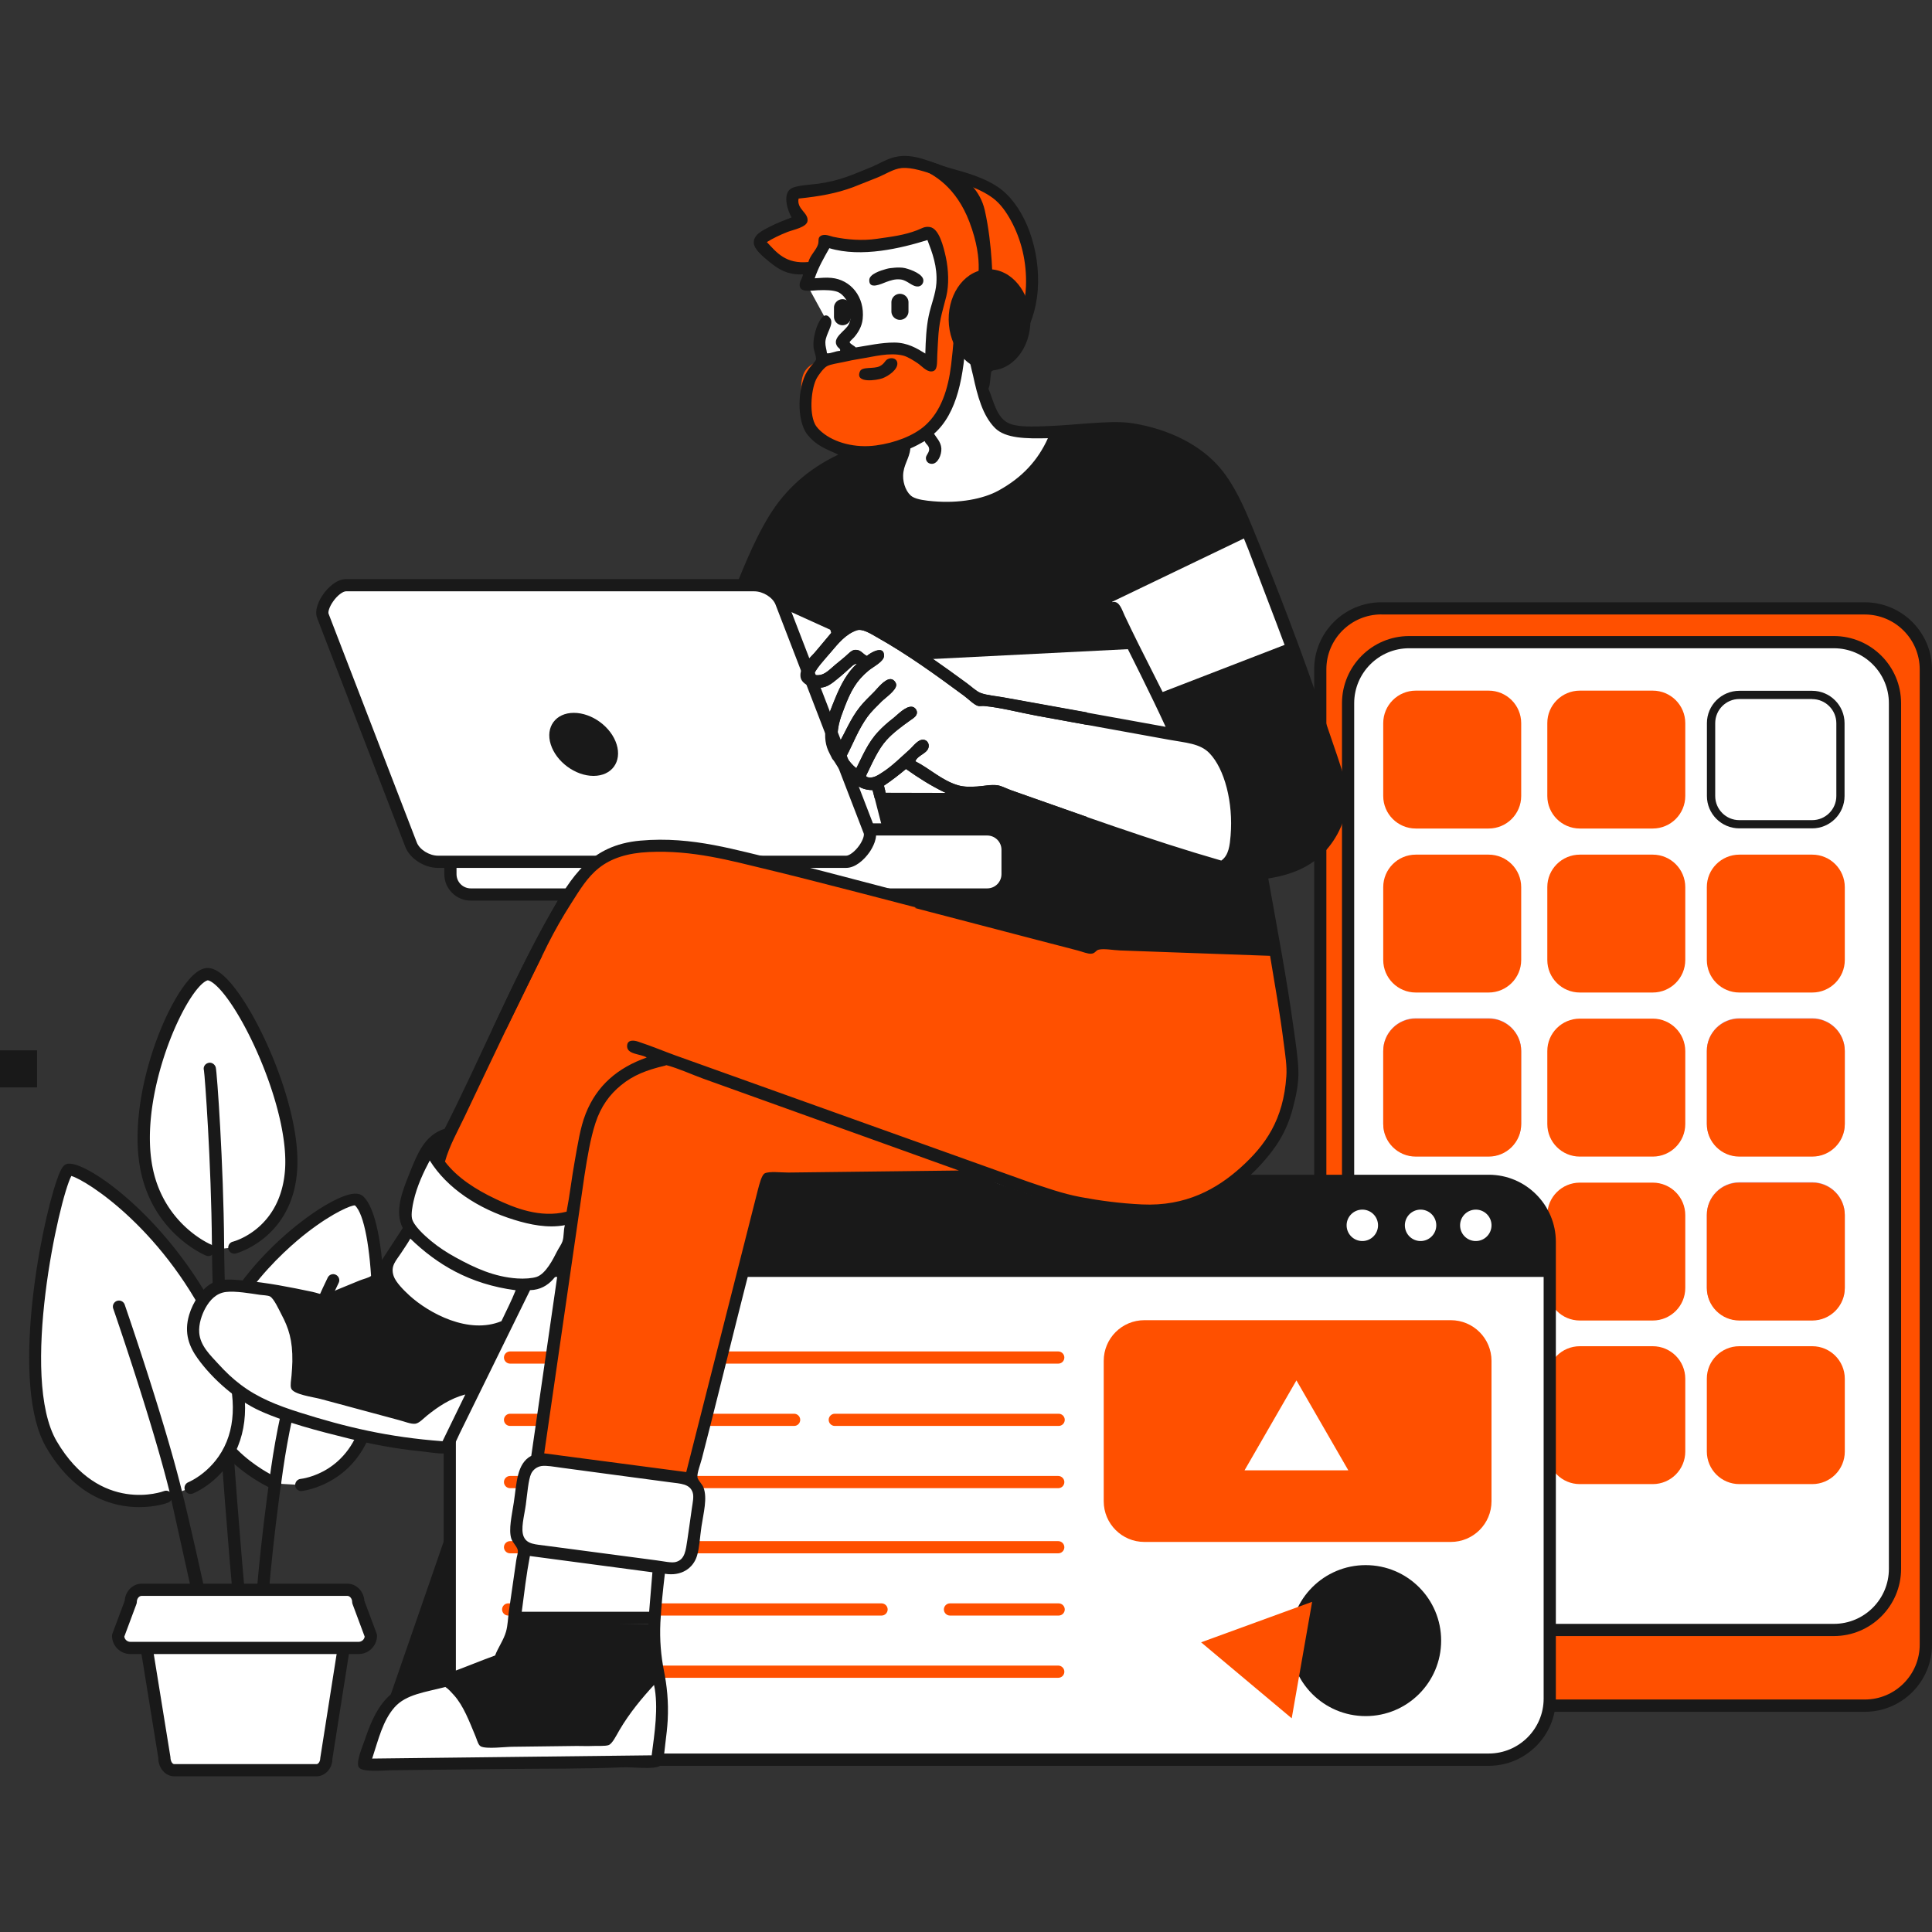
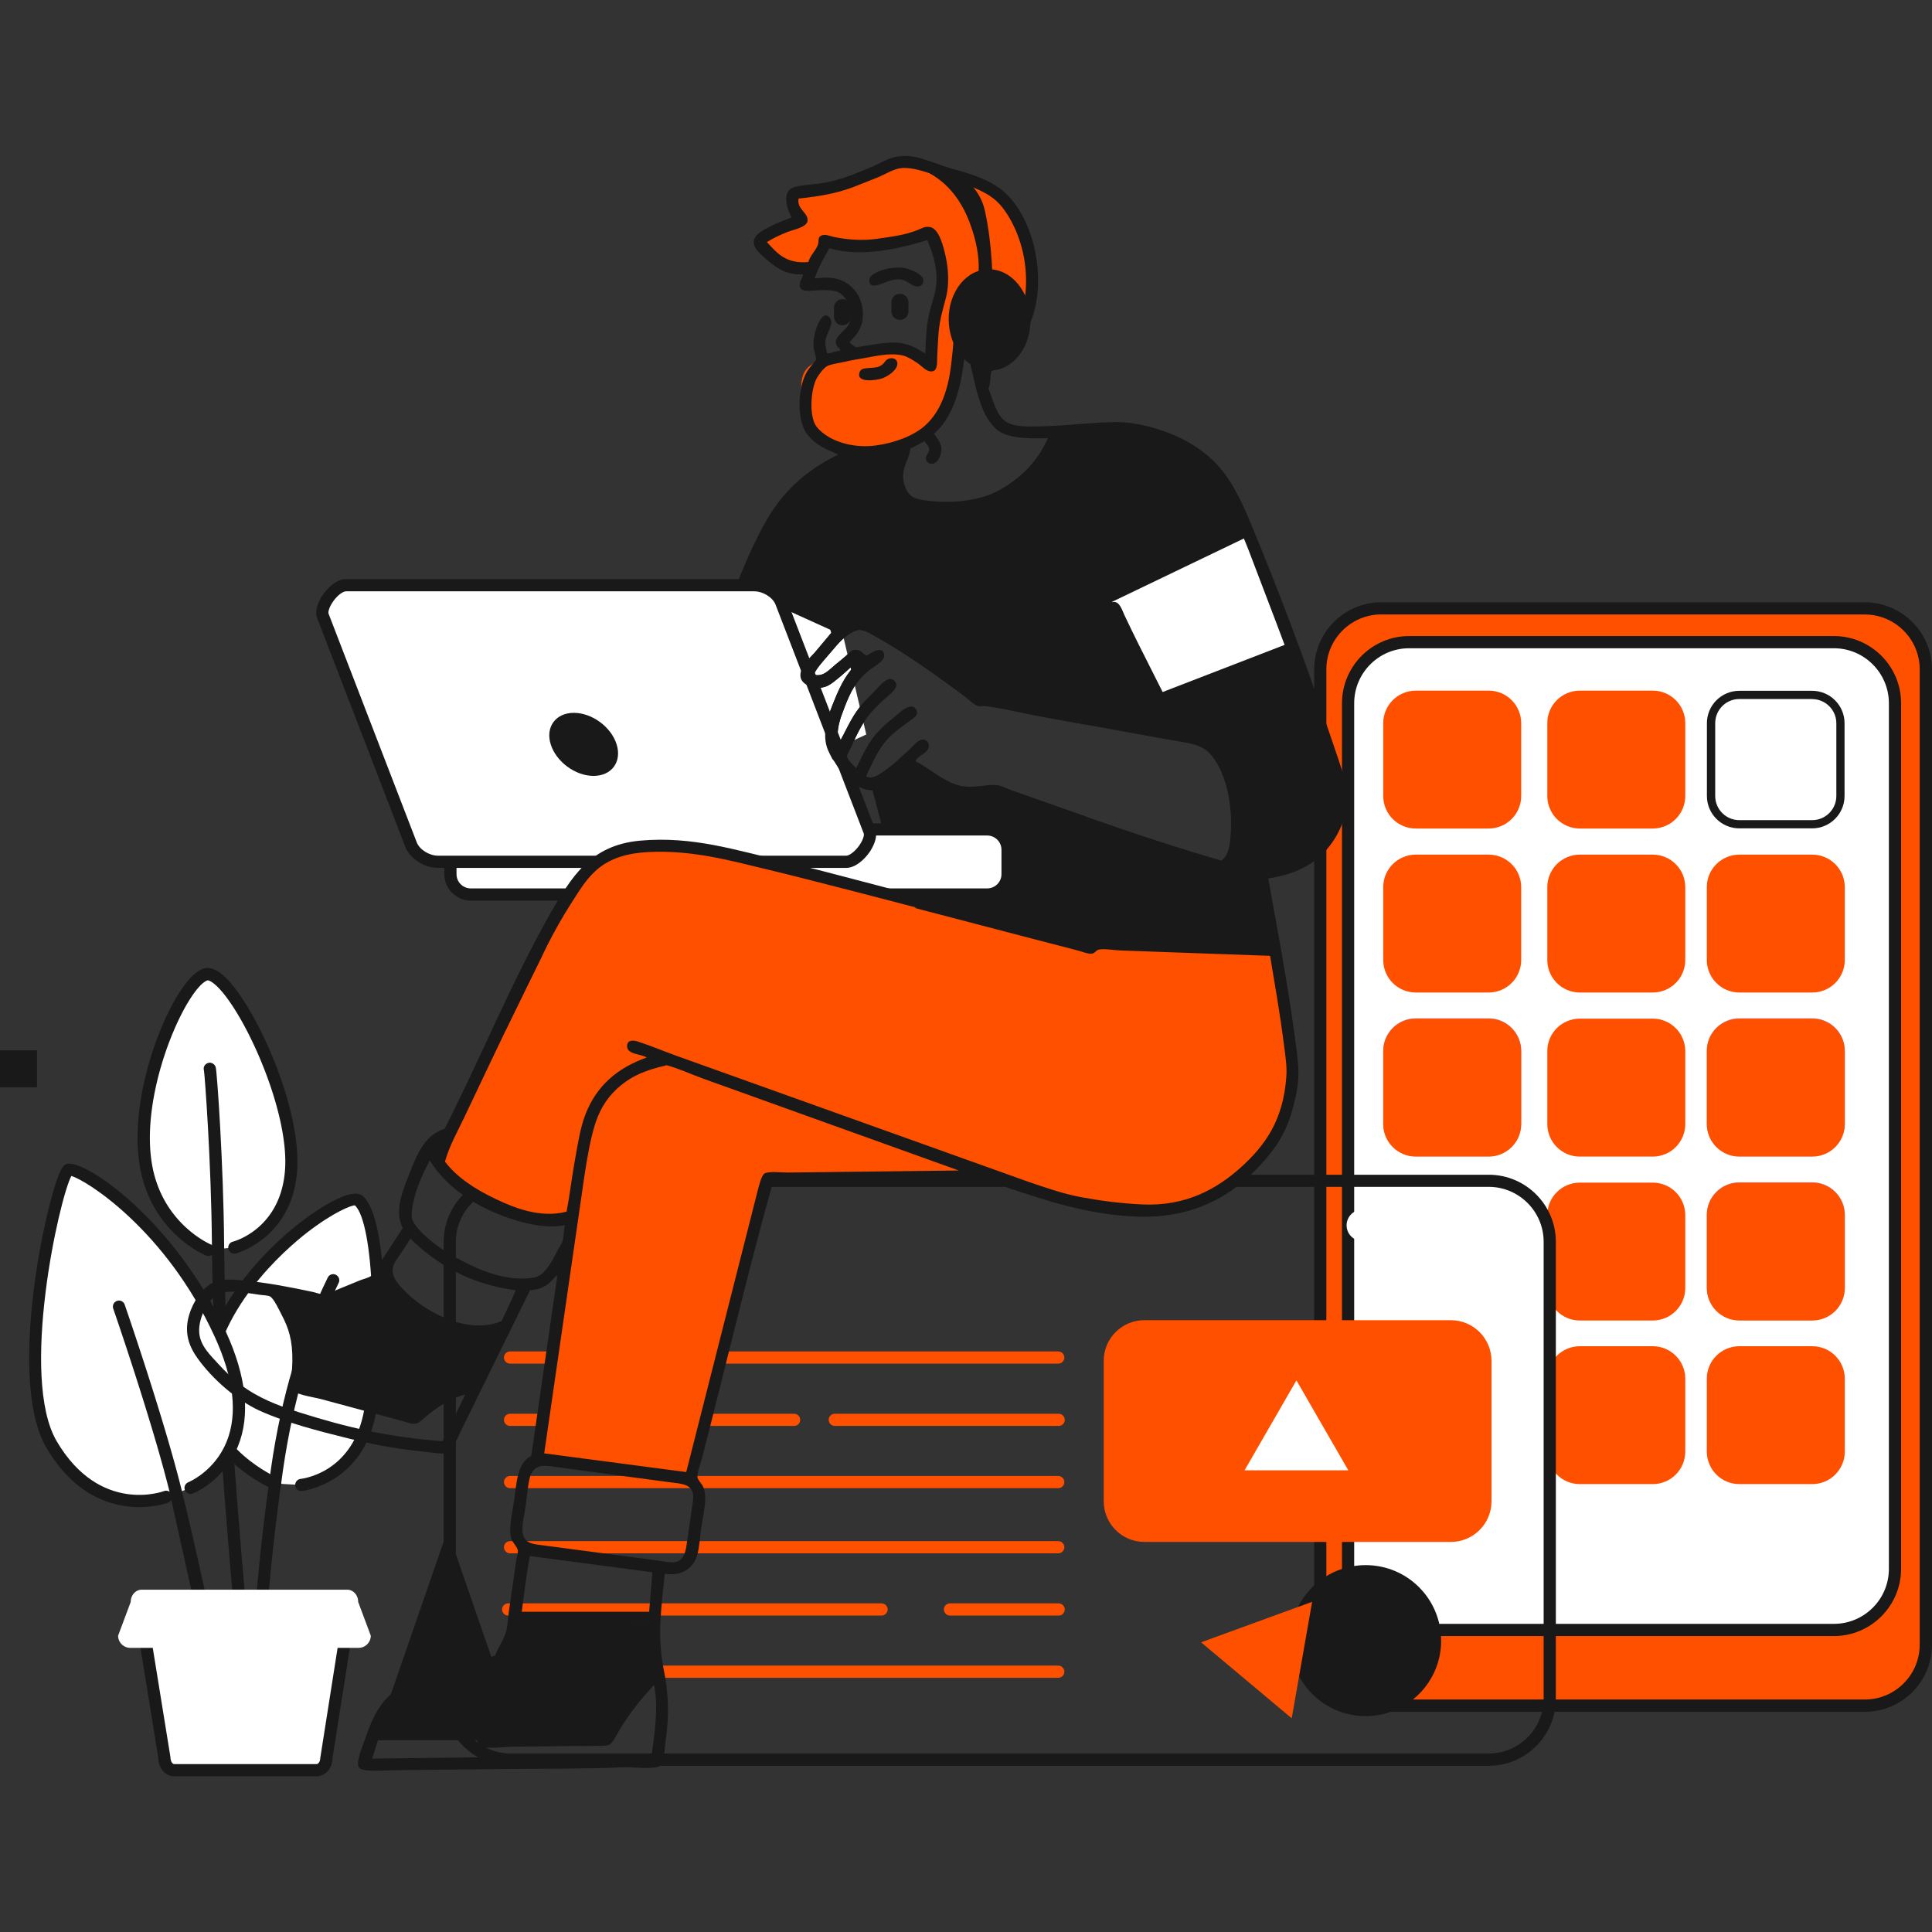
<svg xmlns="http://www.w3.org/2000/svg" xmlns:xlink="http://www.w3.org/1999/xlink" viewBox="0 0 2375 2375">
  <rect x="0" y="0" width="2375" height="2375" fill="#333333" stroke="none" />
  <style>.H{fill-rule:evenodd}.I{fill:#191919}.J{fill:#fff}.K{fill:#ff5000}.L{fill:#ba9bc9}</style>
  <g class="H">
    <path d="M0 1291.2h45.5v45.5H0v-45.5z" class="I" />
    <path d="M2072.6 1291.2h45.5v45.5h-45.5v-45.5z" class="L" />
  </g>
  <path d="M550.2 1881.2l89.3 258.1H460.9l89.3-258.1z" class="I" />
  <path d="M287.9 1533.5s64.3-16.3 69.8-95.4c6-86.3-69.8-238.6-102.1-240.6-27.6-1.7-95.5 140.8-75.5 239.6 15 74.4 76 99.5 76 99.5l31.8-3.1z" class="H J" />
  <g class="I">
    <path d="M256.1 1544.1a6.71 6.71 0 0 1-2.8-.6c-2.6-1.1-64.9-27.5-80.5-104.9-16.4-81 25-194.8 59.5-234.4 8.7-10 16.7-14.7 23.9-14.2 8 .5 16.8 6.3 26.8 17.8 36.7 41.8 87.4 157.2 82.3 230.9-5.8 83.6-74.7 102-75.4 102.2-4.1 1-8.1-1.4-9.1-5.4s1.4-8.1 5.4-9.1c2.4-.6 59.1-16.2 64.2-88.6 4.8-69-44.4-181-78.6-220-10.3-11.7-15.5-12.6-16.4-12.7-1.2.3-5 1.5-11.6 9.1-28.9 33.1-72.1 142.5-56.1 221.6 14.1 69.7 70.9 93.8 71.5 94 3.8 1.6 5.7 6 4.1 9.8-1.5 2.7-4.3 4.5-7.2 4.5z" />
    <path d="M299.5 2031.7c-3.8 0-7.1-2.9-7.5-6.8-.3-3-30.1-304.7-31.5-496-.8-100.1-8.7-206.8-9.8-213.1-1.2-4 1.1-7.9 5.1-9.1 4-1.3 8.2 1.3 9.4 5.3 1.6 5.2 9.6 120.4 10.3 216.8 1.4 190.5 31.2 491.6 31.5 494.6.4 4.1-2.6 7.8-6.7 8.2-.3.1-.5.1-.8.1z" />
  </g>
  <path d="M370.3 1825.5s66-6.4 83.3-83.8c18.9-84.4 14.4-241.2-12.2-265.4-16.2-14.7-184.6 95.4-189.1 233.1-2.5 75.9 86.1 114.3 86.1 114.3l31.9 1.8z" class="H J" />
  <g class="I">
    <path d="M370.3 1833c-3.8 0-7.1-2.9-7.4-6.8-.4-4.1 2.6-7.8 6.7-8.2 2.5-.3 60.9-7.1 76.7-78 19-85.2 13.2-237.2-10-258.2-3.7-.5-26.1 8.1-58.7 33.3-26.8 20.8-114.6 96.2-117.9 194.5-2.3 69.8 80.8 106.8 81.6 107.2 3.8 1.7 5.5 6.1 3.9 9.9s-6 5.5-9.9 3.9c-3.8-1.7-93.2-41.4-90.6-121.5 3.9-118 124.2-216 173.8-237 13.8-5.8 22.6-6.3 27.9-1.5 31.7 28.7 32.2 193.3 14.5 272.6-18.3 81.8-89.2 89.6-89.9 89.7-.2.1-.4.1-.7.1z" />
    <path d="M316.6 2109.1c-4 0-7.4-3.2-7.5-7.3 0-1-3.2-107.4 24.1-297 12.6-87.6 35.5-164.2 69.7-234.3 1.8-3.7 6.3-5.3 10-3.4 3.7 1.8 5.3 6.3 3.4 10-33.6 68.7-55.9 143.9-68.4 229.9-27.1 188.3-24 293.3-23.9 294.3.1 4.1-3.1 7.6-7.3 7.8.1 0 0 0-.1 0z" />
  </g>
  <path d="M234.3 1829.1s104.4-40.8 36.5-189C207.2 1501.2 96.2 1433.6 84.4 1438c-11.8 4.5-72.1 250.6-21 337.6 57 97.1 141 64.5 141 64.5l29.9-11z" class="H J" />
  <g class="I">
    <path d="M171.2 1852.7c-31.8 0-78.5-12.2-114.3-73.3-44.4-75.6-8-268.9 13.3-329.7 4.9-13.9 7.8-17.3 11.5-18.7 20.2-8 133.2 68.9 195.9 205.9 25.4 55.4 30.4 102.8 14.9 141-17.3 42.8-54 57.5-55.5 58.1-3.8 1.5-8.2-.4-9.7-4.2s.4-8.2 4.2-9.7c.3-.1 32.4-13.3 47.2-50.1 13.7-34.2 8.7-77.6-14.8-128.9-59.8-130.5-157.2-192.1-176.2-197.5-15 28.1-63.9 247.9-18 326.1 53.2 90.5 131 61.7 131.8 61.3 3.9-1.5 8.2.4 9.7 4.3s-.4 8.2-4.3 9.7c-.2.3-14.7 5.7-35.7 5.7z" />
    <path d="M273.7 2101.4c-3.5 0-6.6-2.4-7.3-6L208 1832.1c-21.8-87.4-68.3-222.1-68.8-223.4a7.4 7.4 0 1 1 14.1-4.9c.5 1.4 47.2 136.7 69.2 224.7 22 87.8 58.2 262.1 58.6 263.8.8 4.1-1.8 8-5.8 8.9-.6.2-1.1.2-1.6.2z" />
  </g>
  <path d="M192.1 1991h218.6a14.98 14.98 0 0 1 15 15l-24.5 155.1c0 8.3-5.4 15-12 15H214.1c-6.6 0-12-6.7-12-15l-25-155.1a14.98 14.98 0 0 1 15-15z" class="H J" />
  <path d="M389.2 2183.6H214.1c-10.8 0-19.5-10.1-19.5-22.5l-24.9-153.9c-.1-13.6 10-23.7 22.4-23.7h218.6c12.4 0 22.5 10.1 22.5 22.5l-24.6 156.3c.1 11.2-8.6 21.3-19.4 21.3zm-197.1-185.1c-4.1 0-7.5 3.4-7.5 7.5l24.9 153.9c.1 5.5 2.5 8.7 4.6 8.7h175.1c2.1 0 4.5-3.2 4.5-7.5l24.6-156.3c-.1-3-3.5-6.3-7.6-6.3H192.1z" class="I" />
  <path d="M174.2 1954.2h252.6c7.5 0 13.5 6.7 13.5 15l15.5 41.5a14.98 14.98 0 0 1-15 15H160.2a14.98 14.98 0 0 1-15-15l15.5-41.5c0-8.2 6-15 13.5-15z" class="H J" />
-   <path d="M440.9 2033.3H160.2c-12.4 0-22.5-10.1-22.5-22.5 0-.9.2-1.8.5-2.6l15.1-40.4c.7-11.7 9.8-21 21-21h252.6c11.1 0 20.3 9.3 21 21l15.1 40.4c.3.8.5 1.7.5 2.6-.1 12.4-10.2 22.5-22.6 22.5zm-288.1-21.4c.5 3.6 3.7 6.4 7.4 6.4h280.7c3.7 0 6.9-2.8 7.4-6.4l-14.9-40c-.3-.8-.5-1.7-.5-2.6 0-4.1-2.8-7.5-6-7.5H174.2c-3.3 0-6 3.4-6 7.5 0 .9-.2 1.8-.5 2.6l-14.9 40z" class="I" />
  <path d="M1698.1 747.8h594.3c41.4 0 75 33.6 75 75v1198.9c0 41.4-33.6 75-75 75h-594.3c-41.4 0-75-33.6-75-75V822.9c0-41.5 33.6-75.1 75-75.1z" class="H K" />
  <path d="M2292.4 2104.3h-594.3c-45.5 0-82.6-37-82.6-82.5V822.9c0-45.5 37-82.5 82.6-82.5h594.3c45.5 0 82.6 37 82.6 82.5v1198.9c0 45.5-37 82.5-82.6 82.5zm-594.3-1349c-37.3 0-67.6 30.3-67.6 67.5v1198.9c0 37.2 30.3 67.5 67.6 67.5h594.3c37.3 0 67.5-30.3 67.5-67.5V822.9c0-37.2-30.3-67.5-67.5-67.5h-594.3z" class="I" />
  <path d="M1732.2 789.4h522.2c41.4 0 75 33.6 75 75.1v1064.2c0 41.4-33.6 75-75 75h-522.2c-41.4 0-75-33.6-75-75V864.5c-.1-41.5 33.5-75.1 75-75.1z" class="H J" />
  <path d="M2254.4 2011.2h-522.2c-45.5 0-82.5-37-82.5-82.5V864.5c0-45.5 37-82.6 82.5-82.6h522.2c45.5 0 82.6 37 82.6 82.6v1064.2c-.1 45.5-37.1 82.5-82.6 82.5zM1732.2 796.9c-37.2 0-67.5 30.3-67.5 67.6v1064.2c0 37.2 30.3 67.5 67.5 67.5h522.2c37.3 0 67.6-30.3 67.6-67.5V864.5c0-37.2-30.3-67.6-67.6-67.6h-522.2z" class="I" />
  <path d="M1740.4 849h89.6c22.1 0 40 17.9 40 40v89.5c0 22.1-17.9 40-40 40h-89.6c-22.1 0-40-17.9-40-40V889c0-22.1 17.9-40 40-40zm201.7 0h89.6c22.1 0 40 17.9 40 40v89.5c0 22.1-17.9 40-40 40h-89.6c-22.1 0-40-17.9-40-40V889c-.1-22.1 17.9-40 40-40z" class="H K" />
  <path d="M2227.7 859.4c16.3 0 29.7 13.3 29.7 29.7v89.5c0 16.3-13.3 29.6-29.7 29.6h-89.6c-16.3 0-29.6-13.3-29.6-29.6V889c0-16.4 13.3-29.7 29.6-29.7h89.6v.1zm0-10.2h-89.6c-21.9 0-39.8 17.8-39.8 39.8v89.5c0 21.9 17.8 39.8 39.8 39.8h89.6c21.9 0 39.8-17.8 39.8-39.8V889c0-21.9-17.9-39.8-39.8-39.8h0z" class="I" />
  <g class="H">
    <g class="K">
      <use xlink:href="#B" />
      <use xlink:href="#C" />
      <use xlink:href="#C" x="196.1" />
    </g>
    <g class="L">
      <use xlink:href="#D" />
      <use xlink:href="#E" />
    </g>
    <g class="K">
      <use xlink:href="#D" y="0.5" />
      <use xlink:href="#E" x="-196.1" y="0.5" />
      <use xlink:href="#E" y="0.5" />
    </g>
    <use xlink:href="#B" y="402.7" class="J" />
    <use xlink:href="#C" x="196.1" y="402.7" class="L" />
    <use xlink:href="#B" y="403.2" class="J" />
    <g class="K">
      <use xlink:href="#C" y="403.2" />
      <use xlink:href="#C" x="196.1" y="403.2" />
    </g>
    <use xlink:href="#B" y="604.3" class="J" />
    <g class="K">
      <use xlink:href="#C" y="604.3" />
      <use xlink:href="#C" x="196.1" y="604.3" />
    </g>
-     <path d="M627.9 1451.5h1202.2c41.4 0 75 33.6 75 75v561.6c0 41.4-33.6 75-75 75H627.9c-41.4 0-75-33.6-75-75v-561.6c0-41.5 33.6-75 75-75z" class="J" />
  </g>
  <path d="M1830.1 2170.7H627.9c-45.5 0-82.5-37-82.5-82.5v-561.6c0-45.5 37-82.5 82.5-82.5h1202.2c45.5 0 82.5 37 82.5 82.5v561.6c0 45.4-37 82.5-82.5 82.5zM627.9 1459c-37.2 0-67.5 30.3-67.5 67.5v561.6c0 37.2 30.3 67.5 67.5 67.5h1202.2c37.2 0 67.5-30.3 67.5-67.5v-561.6c0-37.2-30.3-67.5-67.5-67.5H627.9z" class="I" />
  <defs>
-     <path id="A" d="M627.9 1451.5h1202.2c41.4 0 75 33.6 75 75v561.6c0 41.4-33.6 75-75 75H627.9c-41.4 0-75-33.6-75-75v-561.6c0-41.5 33.6-75 75-75z" />
    <path id="B" d="M1740.4 1050.6h89.6c22.1 0 40 17.9 40 40v89.5c0 22.1-17.9 40-40 40h-89.6c-22.1 0-40-17.9-40-40v-89.5c0-22.1 17.9-40 40-40z" />
    <path id="C" d="M1942.1 1050.6h89.6c22.1 0 40 17.9 40 40v89.5c0 22.1-17.9 40-40 40h-89.6c-22.1 0-40-17.9-40-40v-89.5c-.1-22.1 17.9-40 40-40z" />
    <path id="D" d="M1740.4 1251.7h89.6c22.1 0 40 17.9 40 40v89.6c0 22.1-17.9 40-40 40h-89.6c-22.1 0-40-17.9-40-40v-89.6c0-22.1 17.9-40 40-40z" />
    <path id="E" d="M2138.2 1251.7h89.6c22.1 0 40 17.9 40 40v89.6c0 22.1-17.9 40-40 40h-89.6c-22.1 0-40-17.9-40-40v-89.6c-.1-22.1 17.9-40 40-40z" />
    <path id="F" d="M1300.9 1676.3H627c-4.1 0-7.5-3.4-7.5-7.5s3.4-7.5 7.5-7.5h673.9c4.1 0 7.5 3.4 7.5 7.5 0 4.2-3.3 7.5-7.5 7.5z" />
  </defs>
  <clipPath id="G">
    <use xlink:href="#A" />
  </clipPath>
  <g clip-path="url(#G)" class="H I">
    <path d="M455.9,1425.2h1522.3v144.5H455.9V1425.2z" />
  </g>
  <g class="H">
    <path d="M1674.7 1487a19.25 19.25 0 0 1 19.3 19.3c0 10.6-8.6 19.3-19.3 19.3-10.6 0-19.3-8.6-19.3-19.3s8.7-19.3 19.3-19.3zm71.6 0a19.25 19.25 0 0 1 19.3 19.3c0 10.6-8.6 19.3-19.3 19.3a19.3 19.3 0 1 1 0-38.6zm67.9 0a19.25 19.25 0 0 1 19.3 19.3c0 10.6-8.6 19.3-19.3 19.3a19.25 19.25 0 0 1-19.3-19.3c0-10.7 8.7-19.3 19.3-19.3z" class="J" />
    <path d="M1406.8 1622.9h376.7c27.6 0 50 22.4 50 50v172.6c0 27.6-22.4 50-50 50h-376.7c-27.6 0-50-22.4-50-50v-172.6c0-27.6 22.3-50 50-50z" class="K" />
    <path d="M1678.8 1924c51.3 0 92.8 41.5 92.8 92.8s-41.5 92.8-92.8 92.8-92.8-41.5-92.8-92.8 41.6-92.8 92.8-92.8z" class="I" />
  </g>
  <g class="K">
    <path d="M1587.9 2112.3l-111.4-93.4 136.5-49.8-25.1 143.2z" />
    <use xlink:href="#F" />
    <path d="M976.2 1752.9H627c-4.1 0-7.5-3.4-7.5-7.5s3.4-7.5 7.5-7.5h349.2c4.1 0 7.5 3.4 7.5 7.5s-3.3 7.5-7.5 7.5zm325.2 0h-275.2c-4.1 0-7.5-3.4-7.5-7.5s3.4-7.5 7.5-7.5h275.2c4.1 0 7.5 3.4 7.5 7.5s-3.3 7.5-7.5 7.5z" />
    <use xlink:href="#F" y="153.1" />
    <path d="M1300.9 1909.5H627c-4.1 0-7.5-3.4-7.5-7.5s3.4-7.5 7.5-7.5h673.9c4.1 0 7.5 3.4 7.5 7.5s-3.3 7.5-7.5 7.5zm.5 76.5h-133.6c-4.1 0-7.5-3.4-7.5-7.5s3.4-7.5 7.5-7.5h133.6c4.1 0 7.5 3.4 7.5 7.5s-3.3 7.5-7.5 7.5z" />
    <use xlink:href="#F" y="386.2" />
    <path d="M1083.7 1986h-459c-4.1 0-7.5-3.4-7.5-7.5s3.4-7.5 7.5-7.5h459c4.1 0 7.5 3.4 7.5 7.5s-3.4 7.5-7.5 7.5z" />
  </g>
  <g class="J">
    <path d="M1593.7 1696.9l63.8 110.6h-127.6l63.8-110.6z" />
-     <path d="M812.7 1931.7l-8 89s10 33.6 8.5 68-7.5 81.5-7.5 81.5l-361.2-2.5s4.9-63.2 50.5-84.1c45.6-20.8 112.1-37 112.1-37l22.5-42.5 14-96.6s-9.4-13.6-8.5-27.5 3.9-68.8 14-77 11-16 11-16l38-270.1s-8.1 57.9-28 62.5-27.5 5-27.5 5l-99.1 197.1s-159.4-17-211.6-47-97.8-76.7-93.1-106.1c4.7-29.3 16.1-45.6 36-48s123.1 15.5 123.1 15.5l64.5-26 40-57.5s-10.8-29.9 5-63 45.5-65 45.5-65 123.4-249.9 147.6-287.1c24.1-37.2 62.4-47.5 87-55.5 24.7-8 128.6-342.2 128.6-342.2s39.8-87.9 77.5-112.6 45-32 45-32-46.6-9-47-44 18.5-64 18.5-64-8.1-30.8-2.5-42.5 6-15 6-15L993.1 352l6.5-24.5s-31.4 4-47-8.5-22.4-18.5-15.5-23.5c6.9-5.1 46.5-24 46.5-24s-20.6-33.8-9-35.5c11.6-1.8 60.4-2 87-16.5 26.7-14.5 33.1-25.6 63-19.5 29.9 6 108.8 12.6 129.6 73.1s21.3 84.3 3.5 116.6-44 53.5-44 53.5l-4.5 36.5s9.2 51.4 39.5 53 117.5-13.7 158.1-.5 91 14 135.6 138.6c44.5 124.6 115.9 284.9 109.6 316.2s-18.8 55.7-39.5 69.1c-33.9 22-70.5 14.5-70.5 14.5s35 123.4 40 191.6c5.1 68.2 2.6 153.3-94.1 210.6-96.6 57.3-292.7-30.5-292.7-30.5l-250.1 8-98.6 367.2s16.4 7.9 9 64c-8.5 65.6-42.8 50.2-42.8 50.2z" class="H" />
  </g>
  <path d="M1106.3 361.2a10.5 10.5 0 0 1 10.5 10.5v11a10.5 10.5 0 1 1-21 0v-11a10.5 10.5 0 0 1 10.5-10.5zm2.3 738.9l200.1 56.5 260.1 14-14-90.1s101.2-23.4 92-98c-9.2-74.7-114.7-361.1-139.6-391.2s-67.4-61.8-112.6-63.5c-45.1-1.7-97.5 2-97.5 2s-12.9 75.4-91.5 88.6c-78.7 13.1-92.1 12.7-99.1-10.5-6.9-23.2 8-62 8-62s-50.8 5.4-68 13-74.9 37.5-108.5 104.6L904 732l94 248.6 29-41s-11.5-8.6-2-47 41-79.5 41-79.5l-11.5-5s-40.6 32.7-55 29c-14.5-3.7-5.2-23.3 17.5-46 22.7-22.8 35.6-27.4 61-14 25.5 13.4 120.6 79.5 120.6 79.5l277.2 55s36.8 18.4 42.5 75.5-11.5 80.5-11.5 80.5L1224.6 974s-27.8 16.1-57.5-.5-48-34-48-34l-42 23 13.5 56.5 18 81.1z" class="I H" />
  <g class="J H">
-     <path d="M1041.4 815.4l357.2-18 80 178.1-400.2-1-37-159.1z" />
    <path d="M1367.1 739.8l169.6-81.5 55 129.6-173.6 67.1-51-115.2zm-461.8-18l131.1 59.5 28.5 121.6-84 38.5-114.6-118.5 39-101.1z" />
  </g>
  <path d="M1035.7 367.8a10.5 10.5 0 0 1 10.5 10.5v11a10.5 10.5 0 1 1-21 0v-11c0-5.7 4.7-10.5 10.5-10.5z" class="H I" />
  <path d="M1177.8 427.4s4.1 91.4-54 113.6c-58.2 22.2-72.2 18.7-94.1 10-21.8-8.7-45.6-17.4-44.5-47.5s-8.8-53.3 31-62.5 83.2-18 93.5-14 31 18 31 18-.7-43.6 7-67 11.5-41.4 6-58-7.3-31.8-16-29c-8.8 2.7-49.4 15.8-71.5 16.5-22.2.7-52-12-52-12l-14.5 31s-13.2 9.5-32.5 2-35.1-23.1-34-30.5c1.1-7.5 49-32 49-32s-12.8-16.7-7.5-24.5 56.9-7 73.5-19c16.7-12.1 46.3-24.6 61.5-25.5s37 13.5 37 13.5 29.4 2.3 38.5 5.5c20.7 7.3 61.7 27.4 74 77 12.4 49.7 6.7 74.3 1.5 94s-50 73-50 73l-32.9-32.6z" class="H K" />
  <path d="M630 1993.7l173.1 3-3 28.5 5.5 35s-19.5 13.5-33 35.5c-13.5 22.1-29 44-29 44l-156.6.5s1.1-32.8-14-48.5-28-23.5-28-23.5l68-23.5 13.5-27 3.5-24zM336.9 1589s17.2 14.8 21.5 48.5 5 69.5 5 69.5l144.1 38s16.8-15.7 35-24.5 40-12.5 40-12.5l36.5-71s-43 8.8-82-13.5-53.4-35.1-57.5-43.5-6.5-21-6.5-21l-12 16.5-60.5 26.5-63.6-13z" class="I H" />
  <path d="M540.4 1423.8L681 1123.1s35.6-101.9 148.1-82 509.8 123.1 509.8 123.1l230.6 6.5s30.5 135.4 22.5 172.1-77.2 151.7-169.1 149.1c-91.9-2.7-211.1-48-211.1-48l-265.1 8-95.1 362.1-188.1-24.5 37-295.6s-32.2 14.5-86-8c-53.9-22.6-74.1-62.1-74.1-62.1z" class="H K" />
  <g class="I H">
    <path d="M1102.1 557.2c-26.6 8.8-50.5 7.6-71 17.5-19.9 9.6-35.6 23.1-50.5 38-29 29-44.5 71.6-62 114.6l-88 221.1c-3.7 9.6-7.3 29.9-17.5 28-11.4-2.1-.1-22.1 2-27.5l79.5-203.1c15.6-38.8 30.5-78.1 50.5-111 20.4-33.6 48.7-58.4 85.5-76-17.4-7.7-27.8-11.7-38-24.5-13.8-17.2-12-58.7-.5-77.5 1.4-2.3 3.3-4.8 5.5-7.5 1.9-2.3 5.2-5.7 5.5-7.5.5-3.7-2.6-10.3-3-15-.6-7.9 1-16.4 3.5-23.5 2.1-6.1 9.3-22.9 17-12 5.1 7.3-5.7 18.9-6 29.5-.1 5 1.4 8.2 2 13.5 4.8.5 10.2-2.8 16-3 1.1-2.2-2-3.7-3-5-8.2-11.1 10-19.2 14-28 7-15.4-3.2-35.3-14-39.5-5.5-2.1-14.3-2.5-24.5-2-7.7.4-19.2 2.5-21.5-3.5-2.4-6.3 2.8-10.2 3.5-16-19.4.8-30.4-6.4-42-16-6.6-5.4-18.3-14.7-18.5-23-.2-10.4 12.1-15.6 19.5-19.5 9.3-4.9 17.9-7.9 27-11.5-4.2-7.1-11.2-26.6-2-34.5 6-5.1 24.4-5.5 35-7 26.7-3.7 42.9-11.5 64-20 9.7-3.9 19-9.9 29-12.5 24.4-6.3 47 7.4 67.5 13 22.2 6.1 42.7 11.9 60 23.5 29.8 20 50.3 68.2 49.5 117.5-.8 51.5-25.4 86.6-57.5 109.5-1.5 6.7-.9 15.4-3.5 21 6.4 15.5 9.8 33.9 23 41.5 11 6.4 33.2 5.1 50 4.5 18.3-.7 36.9-2.5 51.5-3.5 18.4-1.2 36.6-2.5 52.5 0 45.6 7.2 85.2 27.4 109 56.5 16.6 20.3 27.8 45.4 38.5 71.5 31.9 77.4 62.6 157.5 90.5 240.6l14 41c4.4 13.9 10.4 29.4 11.5 43.5 2.5 32.1-12.7 58.3-27.5 74-16.8 18-39.7 27.9-69 32.5 11 62.1 22.8 123.2 31.5 186.6 2.3 16.6 4.9 33.5 5.5 49 .6 17.1-3.2 33.2-7 47.5-7.9 29.6-21.3 49.1-39.5 69-33.3 36.4-81.2 66.8-154.1 63.5-59.4-2.7-108-19.3-155.6-35-6.6-2.2-14-6.3-20-7-10.2-1.1-22.3.5-33.5 1-33.2 1.5-69-.9-102 .5-45.2 1.9-90.1.2-135.1 1.5-30.2 107.8-57.7 225.3-86.5 336.6-1.9 7.2-5.8 17.1-5.5 22.5.2 3.7 5.8 8.5 7.5 13 5 13.1 0 31.2-2.5 48-1.9 12.7-2.4 25.8-5.5 36-4.6 15.1-19.1 25.4-39.5 22-2.2 19.2-4.5 39.6-5.5 60-1 21.3.7 40.9 4.5 60 3.4 17.1 5.7 36.7 4.5 60-.5 8.8-1.6 18.7-3 29.5-1 7.8-1.9 24.6-7 27-9.3 4.4-32.1.9-46 1.5-47.6 2-91.2 1.5-139.6 2l-140.1 1.5c-14.2 0-41.7 3.4-44.5-4.5-2.6-7.1 5-24.5 7-30.5 9.9-29.5 21.3-55.1 47-67.5 18.9-9.1 40.3-10.7 59-17.5 19.6-7.1 37-14.5 55-21 3.7-9.8 10.6-19.1 13.5-29.5 2.1-7.5 2.3-16.2 3.5-25l9-62.5c.6-4.5 2.4-9.2 2-12-.6-4.5-6.4-9.6-8-14.5-3.7-11.2.7-29.1 3-44.5 3.7-24.5 3.6-47.9 21.5-57.5l32-221.1c-1.6-.8-4.1 3-6 5-6.1 6.5-14.9 12.2-27.5 12.5l-86.5 176.1c-3.7 7.5-9 21.8-15 24-6 2.1-22.7-1-32.5-2-33.6-3.3-62.1-9.1-90-16-37.2-9.2-75.7-19.2-107.5-33.5-29.3-13.2-58.9-39.3-77-64.5-10-13.9-17.5-30.9-10.5-54 4.5-15 15.6-33.3 30.5-40 9.7-4.4 23.5-3.2 36-2 31.1 2.9 56.4 8 85 14 4.9 1 11.4 3.7 16 3.5 4.1-.2 9.6-4.2 14-6l28-11.5c4.7-1.9 10.6-3.1 14-5.5 3.8-2.7 6.8-9.6 10-14.5l29-44.5c-10.5-20.2-.5-45.3 8-66.5 9.9-24.7 18.7-47.6 43.5-55.5 44-86.5 82.8-181.6 130.5-265.6 24.8-43.5 48.2-83 109.6-88.5 65.3-5.8 119.2 12.5 171.6 24 6.7-9.6 11.2-20.6 16.5-31l48-93.5c-2.4-5.3-4.8-8.8-6.5-14-6.6-20.9 2.9-42 9.5-58.5 7.7-19.1 15.7-33.8 27.5-44.5-3.9.1-7 3.9-10 6.5s-5.9 5.5-9 8c-6 4.9-13.7 12.1-20.5 14-12.7 3.6-28.5-2.1-30-12-1.8-12.3 11.2-22.9 17-29.5 7.8-8.9 14-16.8 21-25l-4.5-15.5c-1.3-4.8-1.5-10.8-4-16-3.4-6.9-17.6-11.4-16.5-21 .3-2.5 2.6-5.6 6-6 6.2-.8 9.6 5.1 13 8.5s8.2 5.8 10.5 10.5c4.7 9.7 4 20.7 8 29 7.5-4.1 16.6-9.7 27.5-7.5 13.3 2.6 26.9 12.5 39 20 30.4 18.7 58.4 38.7 87.5 60 5.6 4.1 11.7 10 17 12 7.8 2.9 18.8 3.7 28.5 5.5l199.1 36c-18.6-40.5-42.2-87.1-63.5-129.5-2.6-5.2-13-22.6-1-24 7.9-1 10.9 9.9 14 16.5 22 46.8 47.6 93.9 69.5 140.6l36 6.5c10 1.7 30.3 2.2 30 12-.2 7.3-8.7 8.3-15.5 5.5 9.5 13.2 17.8 33.3 22 57 5 28 6.2 64.6-6.5 85 37.5 9.3 75.3-3.6 96-22 11.2-10 19.6-24.2 23.5-39 2.3-8.7 3.8-18.4 3-28-.7-8.3-4.1-16.2-6.5-24.5-18.7-63.3-43.1-125.3-65-184.1l-34.5-90.5c-11.9-29.7-23.9-59.9-41-83.5-16.7-23.1-44.3-40.2-75-49.5-16.4-5-34.5-8.9-54.5-8-18.9.8-38.5 2.7-58 4-17.2 35.9-44.7 70.8-90 86.5-22 7.6-53.8 8.9-78.5 5.5-13.7-1.9-23.5-4.4-31-13-6.6-7.6-12-18.7-11.5-32.5.6-10.3 4.3-18 7.2-27.3zm112.6-116.1c24.2-17.6 45-49.9 46.5-89 1.2-30.7-6.1-58.3-18.5-81-5.7-10.4-12.7-20.5-22-27.5-18.6-13.9-45.9-20.8-71-28.5-11.7-3.6-28.4-9.8-41.5-8.5-10.1 1-20.3 8-30.5 12l-29 11.5c-20.7 7.7-41.2 11.3-67 14-2.6 13.1 12.2 17.2 11 27.5-.9 7.8-17.6 10.8-24.5 13.5-9.9 3.9-18.3 8-25.5 12.5 12.2 13 23.2 27.1 51 24.5 2.4-8.7 9.9-14.7 12-22 1.1-4-.6-7.7 3-10 5-3.2 11.9.2 15.5 1 17.4 3.7 36.3 5 53.5 2.5 19.6-2.8 33.7-4.5 49.5-10.5 5.9-2.2 9.2-5.1 16-4 11.2 1.9 16.6 23.8 19.5 37 3.3 15.3 4.1 34 .5 48.5-3.4 13.7-8 26.9-9.5 45.5-.5 6.8-1.1 17.2-1.5 26-.5 10.7.8 20-7 20.5-6.3.5-12.5-7-17-10-5.2-3.5-12.4-8.1-18-9.5-17-4.2-36.1 1.4-53 4-6.4 1-13.5 2.4-20.5 4-6.6 1.5-15.3 2.5-20 5-4.4 2.3-10.4 10.9-12.5 14.5-6.7 11.6-9.8 41.6-2.5 56.5 2 4.1 5.6 7.5 8.5 10 15.7 13.3 41.3 19.9 66.5 16.5 23.3-3.1 46.4-11.9 60.5-24.5 19.6-17.5 28.4-44.7 32-74.5 2.5-20.1 4.8-49.5 6-74 .2-3.7-1.2-6.9.5-13 2.6-9.2 17.4-7.4 14.5 5.5 19.2-8.1 38.7 3.6 45 17 10.6 22.5-7 44.5-20.5 53.5-2.3 1.5-7.2 2.4-7 6.5 2.4 1 5.2-1.7 7-3zm-73.1-52.5c2.9-14.2 8.6-26.9 9.5-40.5 1.4-20.3-5-37.4-11-53-32.2 10-81 21.9-120.6 10-6.6 11.8-13.4 23.3-18 37 7.8-.4 13.4-1.2 20.5-.5 23.8 2.2 41.3 23.3 38.5 50.5-.9 9.2-5.7 16.9-10.5 22.5-1.2 1.3-5.5 5.2-5.5 6 .1 2 5.9 4.5 7.5 6.5 14.5-2.2 31.6-6.1 47.5-6 16.2.1 27.8 7.2 38 13.5.5-16.7 1.1-31.4 4.1-46zm81.6 137.6c-15.2-15.2-21.6-39.5-27-64.5-1.7-7.7-5.8-20.2-3.5-26.5 1.4-4 7.8-5.9 12.5-9 9.1-6 20.3-16.4 18-31.5-2-13.2-23.4-20.6-34-10 .4 4-.8 6.5-.5 10.5 5.3-1.7 26.4-15.4 26-1.5-.1 5.7-7.2 7.3-12 9.5-5.7 2.6-10.1 5-15 7-2.6 51.6-10.7 97.7-39.5 123 2.8 4.7 8.5 10 9 18s-4.4 18.9-11.5 19c-4.4.1-7.4-2.9-7.5-7-.1-3.7 4.2-6.7 4-11-.2-4.9-3.9-5.6-5.5-10-5.7 3.2-11.3 6.4-17.5 9-1.5 13.2-8.7 20.1-9 33.5-.2 10.4 4.5 21.7 11.5 26 5.8 3.5 17 4.8 25.5 5.5 32.2 2.8 61.5-2.9 80-13 29.8-16.3 48.9-37.7 61-64.5-26.5.6-52 .4-65-12.5zm289.6 500.7c3.3-40.2-7.3-81.6-26-101-11.6-12.1-29.4-12.8-49.5-16.5l-162.6-29.5c-22.3-4.1-44.2-10.1-65-12-2-.2-5 .4-7 0-4.7-.9-12.3-8.7-17.5-12.5-34.9-25.7-69.2-50.7-108-72.5-6.9-3.9-17.1-10.4-24-8-13.5 4.6-22.7 16.1-32 27-8.1 9.5-17 18.8-21 27.5 11.9 3.2 18.7-5.7 27-12.5l11.5-9.5c4.1-3.5 8.1-8.3 12.5-8.5 7.1-.3 9.2 5 14.5 7.5 3.8-3.7 21.4-14.1 21 0-.2 6.9-13.2 13.2-19 18-15.2 12.5-22 25.5-29.5 45-5.6 14.6-10.7 27.6-7.5 45 8.8-14.4 14.5-30.5 26.5-45.5 5-6.2 10.7-11.7 17.5-18.5 3.8-3.8 13.1-16.2 20.5-15.5 3.5.3 6.4 4.3 6.5 7 .2 6.7-13.7 16.2-17.5 20-6.7 6.7-13.4 13.1-18 19.5-11.2 15.6-17.3 32.4-26 49 3.6 5.2 7.5 10.2 12.5 14 7.8-15.3 13.9-31.1 27-45 5.5-5.9 11.2-10.9 19-17 4.4-3.4 14.6-14.6 22.5-13.5 3.5.5 6 3.9 6 7 0 4.5-4.7 7.2-8 9.5-11 7.8-21.7 15.8-29.5 24.5-9.8 10.9-16.7 26.4-23 39.5-.8 1.6-2.4 3.7-1.5 5.5 7.1 3.3 14.6-2.1 20.5-6 11.5-7.5 21.7-17.9 32-27 5-4.4 10.7-13.1 17.5-12.5 4 .3 6.6 4 6.5 7.5-.2 9.4-13.5 10.9-16.5 19 18 9.1 32.5 23.6 52.5 29.5 7.9 2.3 15.7 1.9 23.5 1.5 7.6-.4 16.6-2.6 25-1.5 5 .7 10.7 3.9 16.5 6 84.8 29.8 171.4 61.4 258.6 86.5 9.4-6.5 10.5-19.3 11.5-31zm-426.2-61.1l33.5 133 173.6 46c8.4 2.2 17.2 5.7 25 6.5 19.7 2.1 40.2 1.5 60 2l179.6 6.5c-4-26.8-9.5-52.2-14-78.5-3.9 0-8.6.1-13-.5-26.9-3.9-53.6-13.9-80-22-71.5-22-139.2-47.6-208.6-72-6.8-2.4-14-6-19.5-6.5-5.9-.5-11.3 1.3-16.5 1.5-21 1-33.2-1.7-47-8.5-16.5-8.2-30.3-17-46-28-8.7 7.3-17.6 14.2-27.1 20.5zm-54-19.5l-58.5 115c43.5 10.3 87.2 23.2 130.1 32.5l-31.5-122.5c-21.6-.1-27.6-15.8-40.1-25zm344.6 222.1c-8.5-.3-20.1-2.6-26.5-1-4.1 1-4.1 4.7-9.5 5-4.5.2-10.4-2.4-16.5-4l-50-13-331.1-86.5c-45.4-10.9-92-24.1-146.1-21.5-25.5 1.2-45.8 7.4-61 19.5-14.6 11.6-23.7 26.9-34.5 44-10.3 16.2-19.7 32.6-28.5 50-35.3 70.1-68.9 141.4-102.5 212.1-8.5 17.9-18.6 35.5-24 55 15.1 19.8 37.8 34.3 62.5 46 22.7 10.8 54.7 23.8 87 15.5 4-20.7 6.3-41.7 10-62s6.6-41 13.5-58.5c13.7-34.6 39.3-56.4 75-69-7.1-4.8-25.8-3.3-24-15.5 1-6.6 8.5-5.7 13.5-4 16.5 5.4 32.4 12.1 46 17l433.2 155.1c21.1 7.1 42.4 14.8 65 19 23.6 4.4 48.1 7.7 75 9 54.2 2.6 92.4-19.2 121.6-45.5 30.2-27.2 52.4-58.4 56-112.1.9-12.8-1.4-26.3-3-39-4.9-38.6-10.8-71.7-17-109l-184.1-6.6zM864.5 1326c-15.1-5.5-30-12.5-45-16.5-.7-.2-1.4.4-2 .5-22.5 5.3-39 11.7-54 24-14.1 11.5-24.9 26.2-31.5 46.5-6.3 19.4-10 42.1-13.5 64.5L669 1786.6l174.6 23 88-346.7c1.9-7.2 4.7-18.6 8.5-20.5 5.7-2.8 19.6-1 29-1l209.6-2.5L864.5 1326zm-356.1 150.6c-1.3 5.7-3.1 15.3-2 21 1.7 8.6 14.7 20.6 23 27.5 10.1 8.4 20.3 14.9 30.5 20.5 24 13.2 47.7 24.1 76 26 8.4.6 18.6-.1 24-2 11.2-4 20.1-21.8 25-31.5 2.1-4.1 5.3-8.4 6.5-12 2.1-6.2 1-12.5 3-20-21.2 4-43.2-.7-62-6.5-44.4-13.6-82.8-38.8-104.1-73-7.2 13.4-15.9 31.7-19.9 50zm-4 46c-3.2 5.8-7.1 11.2-11.5 18-5.9 9.2-13.2 15.4-9 28 2.6 7.7 12.4 17.5 19.5 24 24.1 21.9 72.8 48.2 113 31.5 5.9-12.6 12.3-24.8 17.5-38-56.9-7.5-96.8-31.9-129.5-63.5zm16.5 101.5c-20.6-12.2-39.3-28-50.5-47.5-3.9 5-12.2 7.5-19.5 10.5l-32.5 13c-6 2.5-11.8 6.2-16.5 6.5-7.4.5-16.6-2.8-24.5-4.5-8.1-1.7-16-3.8-24.5-5 15.3 22.9 26.6 59.1 20 101.5l117.5 31.5c5.1 1.4 13.4 5.1 17 4.5 1.6-.3 5.7-4.1 8-6 19.4-15.7 39.3-26.2 66-33.5 8-17 18.2-34.5 24.5-51.5-34.9 5.1-62.5-6.1-85-19.5zm4 116.1c-4.1 3.3-9.7 9.5-14.5 10-5.3.6-13-2.7-20-4.5l-96.5-26c-9.2-2.4-33.4-5.5-36-13-1.4-3.9.1-10.5.5-16 .5-6 .9-12.2 1-17 .4-26.3-4.6-41.3-13.5-58-2.5-4.7-9.2-19.6-14-22-2.7-1.4-8.2-1.4-12.5-2-11.6-1.7-29.8-4.9-41.5-3.5-12.1 1.4-20 10-25.5 20-4.3 7.9-8.3 19.4-7.5 30 1.2 16.3 13.9 27.9 23.5 38.5 9.3 10.2 17.7 18.1 27.5 25.5 21.1 16 44.6 25.3 72 34 58.2 18.4 109.6 30.5 176.1 35.5l28-57.5c-18.6 5-33.3 14.9-47.1 26zm128 71.5c-3.4 7.3-4.7 24.6-6.5 38-2 14.4-6.7 30.2-2.5 39.5s14.4 9.2 27.5 11l136.1 18c8.2 1.1 18 3.3 23 2 11.7-2.9 12.5-14.6 14.5-27.5 2.1-13.3 3.5-25.2 5.5-38.5 1-7 2.7-14.5 1-19.5-3.5-10.7-14.8-10.8-27.5-12.5l-67.5-9-67-9c-7.6-1-18-3-24-2-5.6.9-10.3 4.6-12.6 9.5zm-11.5 169.6H798l4-48.5-150.6-20c-4.2 21.9-7 45.3-10 68.5zm-2.5 17c-.9 13-5.9 20-10.5 30-2.5 5.6-4.6 14.4-8.5 18-2.8 2.6-9.1 3.8-13.5 5.5l-42 16.5c16 15.2 25.7 41 35 64.5l142.1-2c11.6-22.9 27.3-41.1 43.5-60 3.3-3.8 14.8-14.6 15.5-19.5.4-3.1-1.4-8.5-2-12.5-2-13.8-2.4-26.6-1.5-42H639.4c-.6.1-.5.8-.5 1.5zm165.1 73c-14.6 15.8-30.2 34.5-42.5 55.5-3.7 6.3-8.8 17-13.5 18.5-4.4 1.4-12.2.7-19 1s-14.2 0-20 0l-79 1c-8.6 0-32.3 3.1-39-.5-3.2-1.7-4.4-7.5-6.5-12.5-7.7-18.5-14.8-37.5-26.5-50.5-3.2-3.5-6.4-7.3-10.5-10-24.5 6.4-48.3 8.9-62.5 25-14.4 16.3-19.7 39.2-27.5 63l343.6-4c3.3-25.8 8.8-59.3 2.9-86.5zm295.6-1742.2c3-.3 9-.5 13 .5 7.7 1.9 22.8 7.6 22.5 15.5-.1 3.3-2.3 6.5-6 7-7.5.9-13.1-7.3-21.5-8.5-7.2-1-13.3 1.3-18 3-6.2 2.3-21.5 10-21-2.5.3-7.2 13.7-11.5 21-13.5 3.5-1 6.2-1.1 10-1.5zm-6 111.5c4.5-1.1 9 1 9.5 5.5.9 8-10.8 16.2-18.5 19-6.4 2.3-34 6.7-27.5-8.5 2.7-6.4 17.1-2.6 24.5-6.5 7-3.6 5.6-7.8 12-9.5z" />
    <path d="M1215.7 331c27.8 0 50.6 27.8 51 62.2.4 34.3-21.8 62.2-49.5 62.2-27.8 0-50.6-27.9-51-62.2-.4-34.4 21.7-62.2 49.5-62.2z" />
    <path d="M1088.5 200.6c-5.8 1.1 71.2-11.6 103.2 72.2 19.2 50.4 8.4 77.4 8.4 77.4l20-1s.3-47.3-9.5-90.7c-11-48.6-70-60.2-70-60.4l-52.1 2.5z" />
  </g>
  <path d="M578.7 1019.6h634.9c13.8 0 25 11.2 25 25v30c0 13.8-11.2 25-25 25H578.7c-13.8 0-25-11.2-25-25v-30c0-13.9 11.2-25 25-25z" class="H J" />
  <path d="M1213.6 1107.1H578.7c-17.9 0-32.5-14.6-32.5-32.5v-30c0-17.9 14.6-32.5 32.5-32.5h634.9c17.9 0 32.5 14.6 32.5 32.5v30c0 17.9-14.5 32.5-32.5 32.5zm-634.9-80c-9.7 0-17.5 7.9-17.5 17.5v30c0 9.7 7.9 17.5 17.5 17.5h634.9c9.7 0 17.5-7.9 17.5-17.5v-30c0-9.7-7.9-17.5-17.5-17.5H578.7z" class="I" />
  <path d="M425.3 719.4h501.9c13.8 0 28.7 9.5 33.2 21.2l108.4 281.3c4.5 11.7-14.7 37.5-28.5 37.5H538.4c-13.8 0-28.7-9.5-33.2-21.2L396.9 757.1c-4.5-11.7 14.5-37.7 28.4-37.7z" class="H J" />
  <g class="I">
    <path d="M1040.2 1066.9H538.4c-16.9 0-34.6-11.4-40.2-26L389.9 759.8c-4.1-10.6 3.5-23.5 6.9-28.5 6.4-9.4 17.3-19.4 28.5-19.4h501.9c16.9 0 34.5 11.4 40.2 26l108.4 281.3c4.1 10.5-3.4 23.2-6.8 28.2-6.5 9.4-17.5 19.5-28.8 19.5zm-614.9-340c-3.6 0-10.6 4.8-16.1 12.9-4.8 7-6 12.7-5.3 14.6l108.4 281.1c3.4 8.9 15.4 16.4 26.2 16.4h501.8c3.6 0 10.7-4.9 16.3-13 4.7-6.9 5.9-12.5 5.2-14.3L953.4 743.3c-3.4-8.9-15.4-16.4-26.2-16.4H425.3z" />
    <path d="M705.4 876.3c22.4 0 45.9 17.3 52.6 38.7s-6 38.8-28.4 38.8-45.9-17.4-52.6-38.8c-6.7-21.3 6.1-38.7 28.4-38.7z" class="H" />
  </g>
  <path d="M658 1173.8s51.5-136.4 138.2-133.5 340.7 71.2 340.7 71.2l-110.4 40.5-368.5 24v-2.2z" class="H K" />
  <path d="M958.6 1057.4c-52.3-11.5-106.3-29.9-171.6-24-61.4 5.5-84.8 45-109.6 88.5-26.1 45.8-49.5 95-72.5 144.2h16.9l51.6-105.2c8.8-17.4 18.2-33.9 28.5-50 10.9-17.1 19.9-32.4 34.5-44 15.3-12.1 35.5-18.3 61-19.5 54.1-2.6 100.6 10.6 146.1 21.5 47.9 11.4 175.6 44.8 221.9 56.9l13.4-11.5c-36.5-8.7-167.9-44.1-204.8-52.9-7.4-1.7-10.3-2.8-15.4-4zm94.5-282.6c6.9-2.4 17.1 4.1 24 8 38.9 21.8 73.2 46.8 108 72.5 5.2 3.8 12.8 11.6 17.5 12.5 2 .4 5-.2 7 0 20.8 1.9 42.7 7.9 65 12l61.7 11.3v-15.4l-102.2-18.4c-9.7-1.8-20.7-2.5-28.5-5.5-5.3-2-11.4-7.9-17-12-29.1-21.3-57.1-41.3-87.5-60-12.2-7.5-25.7-17.4-39-20-10.9-2.2-20.1 3.4-27.5 7.5-4-8.3-3.3-19.3-8-29-1-2-2.4-3.6-4-5H1000c4.1 4.8 11.3 8.4 13.6 13 2.5 5.2 2.7 11.2 4 16 1.4 5.2 2.8 9.9 4.5 15.5l-21 25c-5.8 6.6-18.8 17.3-17 29.5 1.5 9.9 17.3 15.6 30 12 6.8-1.9 14.5-9.1 20.5-14 3.1-2.5 6-5.4 9-8s6.1-6.4 10-6.5c-11.8 10.7-19.9 25.5-27.5 44.5-6.6 16.5-16.1 37.6-9.5 58.5 1.7 5.2 4.1 8.8 6.5 14 4.4 5.1 5.9 9.9 9.5 13.5 12.5 9.1 18.5 24.9 40 25 .8 3.4 1.7 6.7 2.6 10.1l.8-1.1c3.5-3.5 7.7-6 12.4-7.4l-1.7-7.1c9.5-6.4 18.4-13.3 27-20.5 15.7 11.1 29.5 19.9 46 28 13.8 6.8 26 9.5 47 8.5 5.2-.2 10.6-2 16.5-1.5 5.5.5 12.7 4.1 19.5 6.5l93.7 33.4v-15.9l-93.7-33c-5.8-2.1-11.6-5.3-16.5-6-8.4-1.2-17.5 1.1-25 1.5-7.8.4-15.7.8-23.5-1.5-20-5.9-34.5-20.4-52.5-29.5 3-8.1 16.3-9.6 16.5-19 .1-3.5-2.5-7.2-6.5-7.5-6.8-.6-12.5 8.1-17.5 12.5-10.3 9.1-20.5 19.5-32 27-5.9 3.9-13.5 9.3-20.5 6-.9-1.8.7-3.9 1.5-5.5 6.3-13.1 13.2-28.6 23-39.5 7.8-8.7 18.5-16.7 29.5-24.5 3.3-2.3 8-5 8-9.5 0-3.1-2.5-6.5-6-7-7.9-1.1-18.1 10.1-22.5 13.5-7.9 6.1-13.5 11.1-19 17-13.1 14-19.2 29.7-27 45-5-3.8-8.9-8.8-12.5-14 8.7-16.6 14.8-33.4 26-49 4.6-6.4 11.3-12.8 18-19.5 3.8-3.8 17.7-13.2 17.5-20-.1-2.8-3-6.7-6.5-7-7.4-.6-16.7 11.7-20.5 15.5-6.8 6.8-12.5 12.3-17.5 18.5-12 15-17.8 31.1-26.5 45.5-3.2-17.5 1.9-30.4 7.5-45 7.5-19.5 14.4-32.6 29.5-45 5.8-4.8 18.8-11.1 19-18 .4-14.1-17.2-3.7-21 0-5.3-2.5-7.4-7.8-14.5-7.5-4.4.2-8.4 5-12.5 8.5-4 3.5-7.9 6.6-11.5 9.5-8.3 6.8-15.1 15.7-27 12.5 4-8.7 12.9-18 21-27.5 9.2-11 18.4-22.4 31.9-27z" class="I H" />
</svg>